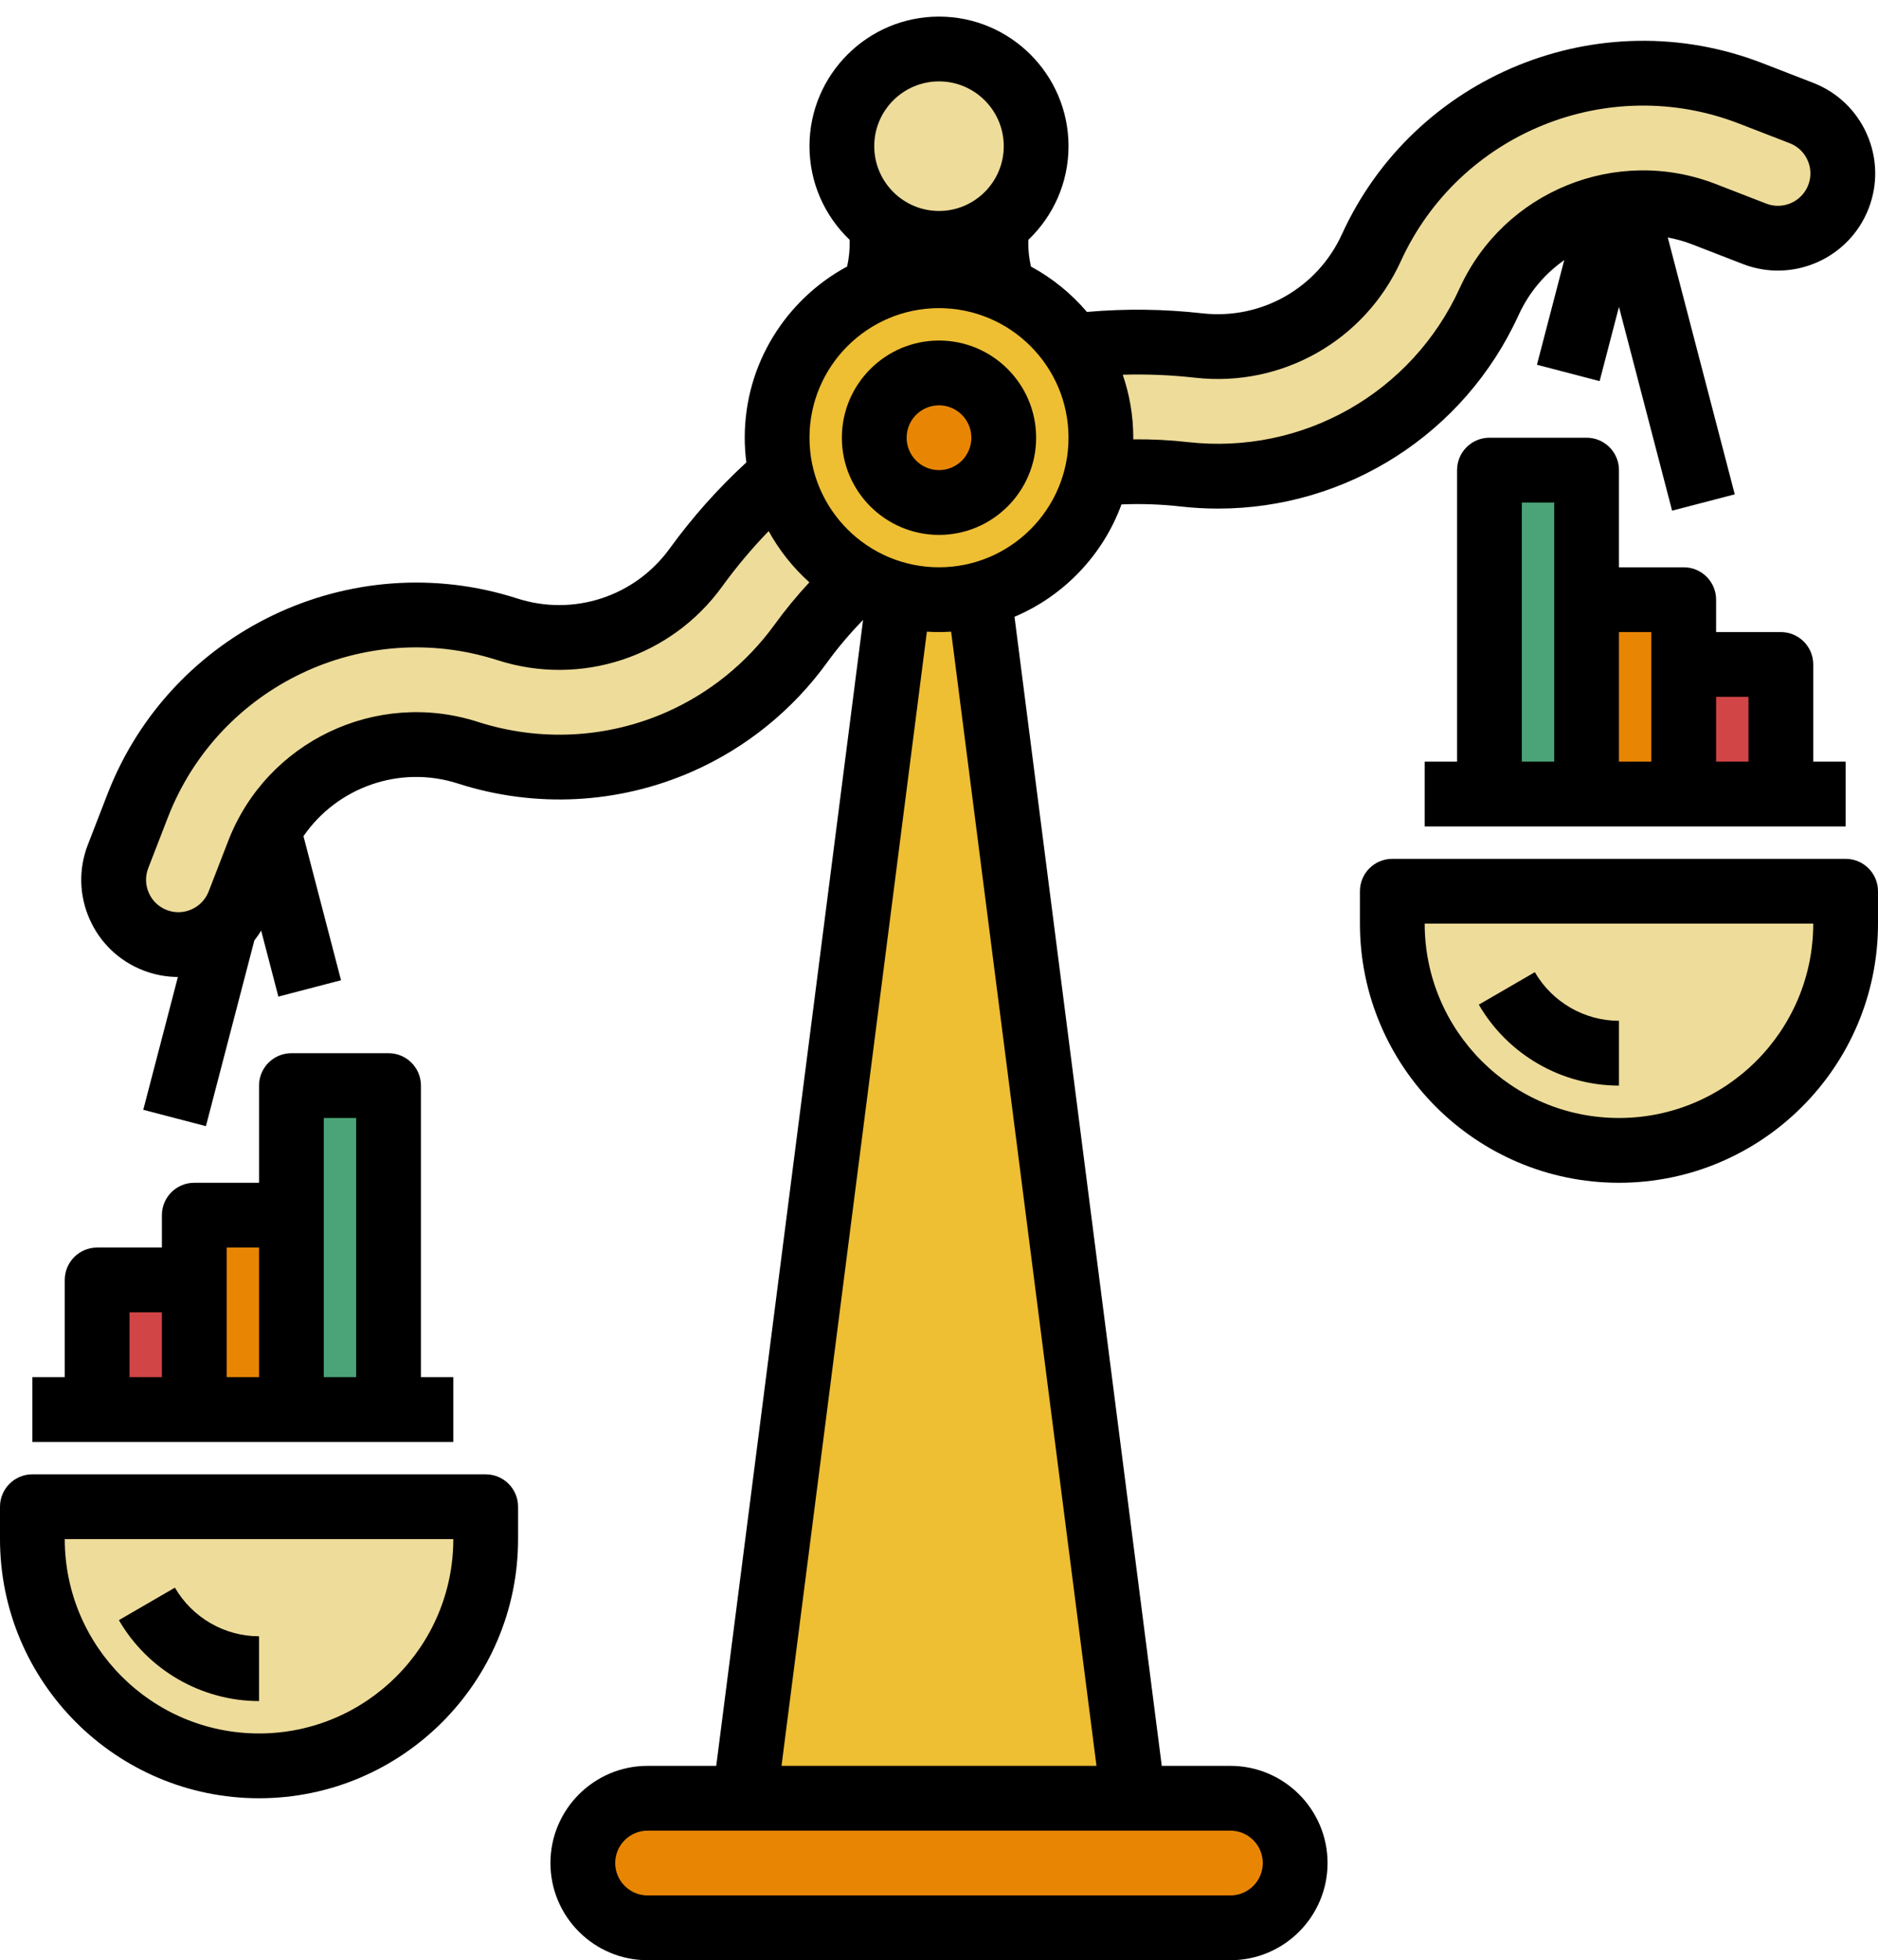
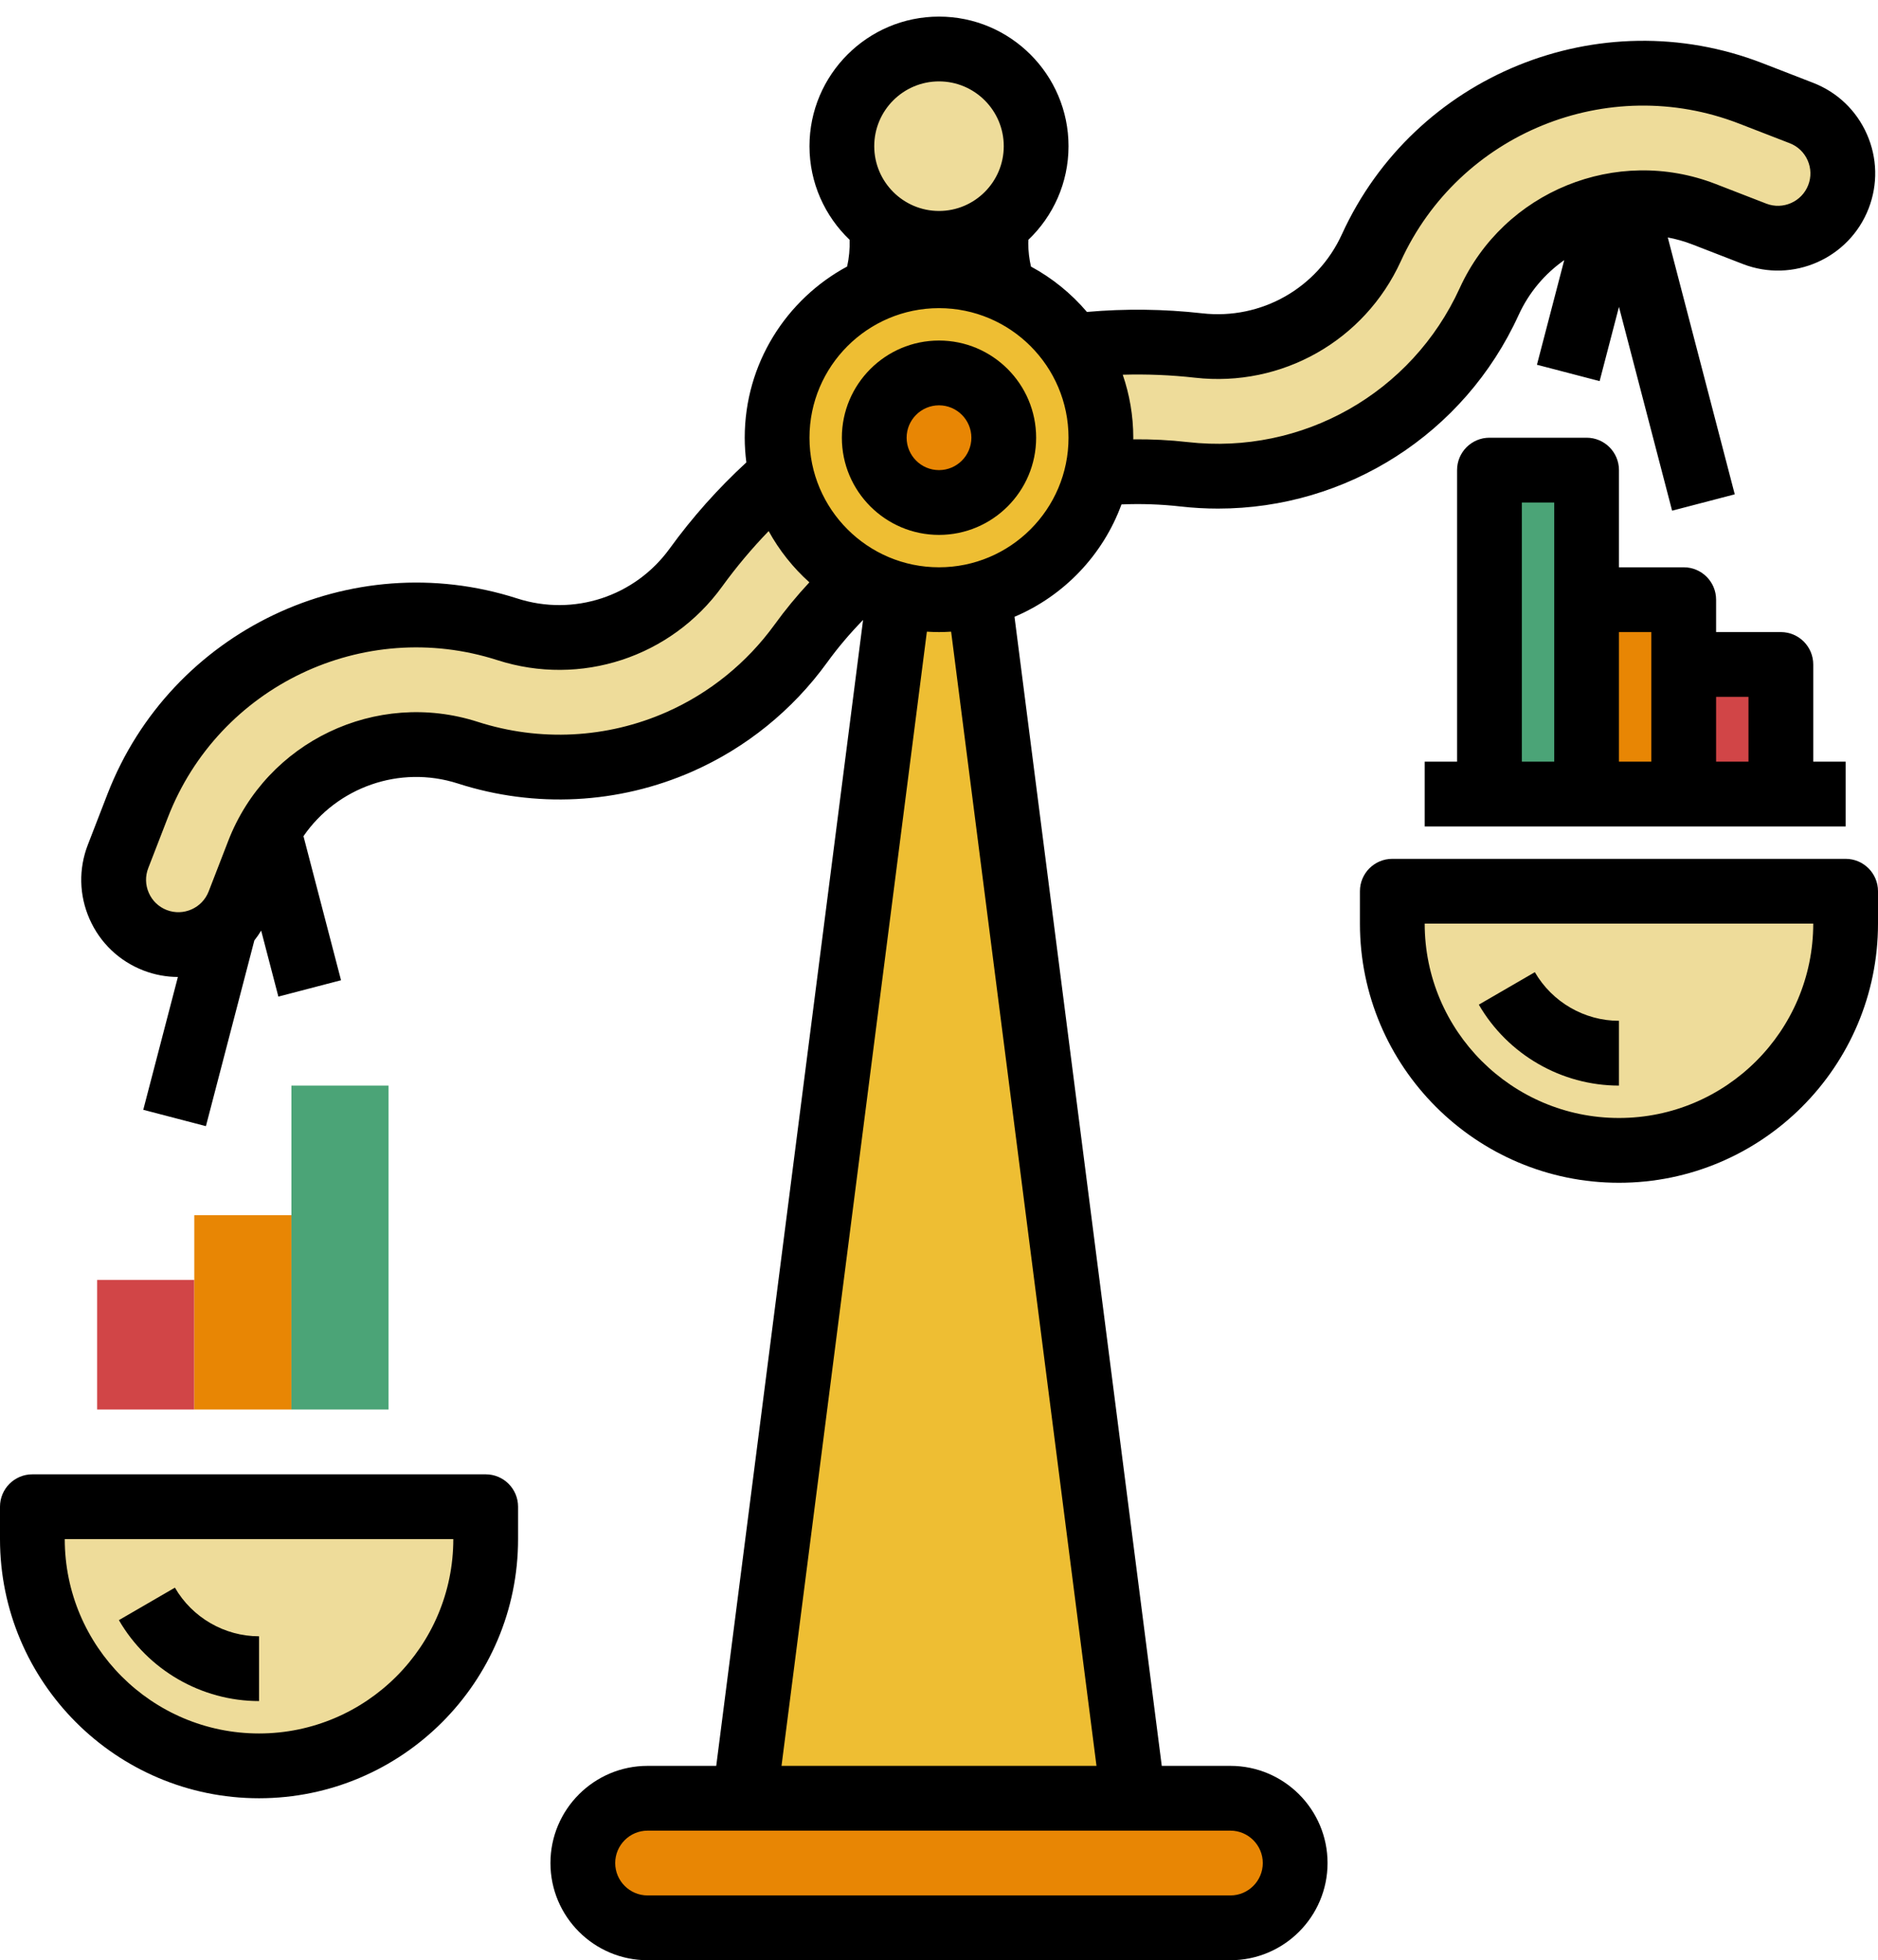
<svg xmlns="http://www.w3.org/2000/svg" height="484.1" preserveAspectRatio="xMidYMid meet" version="1.0" viewBox="24.0 11.9 464.0 484.1" width="464.0" zoomAndPan="magnify">
  <g>
    <g id="change1_1">
      <path d="M 191.91 195.078 C 175.781 202.199 157.234 203.457 139.566 197.781 C 118.547 191.023 95.836 201.859 87.855 222.445 L 83.008 234.965 C 79.812 243.203 70.547 247.293 62.305 244.102 C 54.066 240.906 49.977 231.641 53.168 223.398 L 58.02 210.883 C 72.109 174.52 112.23 155.383 149.355 167.316 C 166.598 172.855 185.316 166.723 195.941 152.062 C 224.387 112.805 271.984 91.797 320.16 97.23 C 338.156 99.262 355.301 89.559 362.82 73.09 C 379.023 37.617 420.199 20.867 456.559 34.961 L 469.078 39.812 C 477.316 43.004 481.41 52.273 478.215 60.512 C 475.023 68.754 465.754 72.844 457.516 69.648 L 444.996 64.797 C 424.414 56.82 401.102 66.301 391.93 86.383 C 378.641 115.477 348.355 132.617 316.57 129.027 C 279.84 124.883 243.547 140.902 221.855 170.84 C 213.977 181.711 203.578 189.93 191.91 195.078" fill="#eedc9a" />
    </g>
    <g id="change2_1">
      <path d="M 72 360 L 48 360 L 48 328 L 72 328 L 72 360" fill="#d14547" />
    </g>
    <g id="change3_1">
      <path d="M 96 360 L 72 360 L 72 312 L 96 312 L 96 360" fill="#e88604" />
    </g>
    <g id="change4_1">
      <path d="M 120 360 L 96 360 L 96 280 L 120 280 L 120 360" fill="#4ba477" />
    </g>
    <g id="change2_2">
      <path d="M 440 208 L 464 208 L 464 176 L 440 176 L 440 208" fill="#d14547" />
    </g>
    <g id="change3_2">
      <path d="M 416 208 L 440 208 L 440 160 L 416 160 L 416 208" fill="#e88604" />
    </g>
    <g id="change4_2">
      <path d="M 392 208 L 416 208 L 416 128 L 392 128 L 392 208" fill="#4ba477" />
    </g>
    <g id="change3_3">
      <path d="M 328 488 L 184 488 C 175.164 488 168 480.836 168 472 C 168 463.164 175.164 456 184 456 L 328 456 C 336.836 456 344 463.164 344 472 C 344 480.836 336.836 488 328 488" fill="#e88604" />
    </g>
    <g id="change5_1">
      <path d="M 304 456 L 208 456 L 244.059 174.711 L 248 144 L 264 144 L 267.941 174.711 L 304 456" fill="#eebe33" />
    </g>
    <g id="change3_4">
      <path d="M 232 48 C 245.254 61.254 245.254 82.746 232 96 L 280 96 C 266.746 82.746 266.746 61.254 280 48 L 232 48" fill="#e88604" />
    </g>
    <g id="change5_2">
      <path d="M 296 120 C 296 97.91 278.09 80 256 80 C 233.91 80 216 97.91 216 120 C 216 142.09 233.91 160 256 160 C 278.09 160 296 142.09 296 120" fill="#eebe33" />
    </g>
    <g id="change3_5">
      <path d="M 272 120 C 272 111.164 264.836 104 256 104 C 247.164 104 240 111.164 240 120 C 240 128.836 247.164 136 256 136 C 264.836 136 272 128.836 272 120" fill="#e88604" />
    </g>
    <g id="change1_2">
      <path d="M 280 48 C 280 34.746 269.254 24 256 24 C 242.746 24 232 34.746 232 48 C 232 61.254 242.746 72 256 72 C 269.254 72 280 61.254 280 48" fill="#eedc9a" />
    </g>
    <g id="change1_3">
      <path d="M 88 448 C 57.074 448 32 422.93 32 392 L 32 384 L 144 384 L 144 392 C 144 422.93 118.93 448 88 448" fill="#eedc9a" />
    </g>
    <g id="change1_4">
      <path d="M 424 296 C 393.07 296 368 270.93 368 240 L 368 232 L 480 232 L 480 240 C 480 270.93 454.93 296 424 296" fill="#eedc9a" />
    </g>
    <g id="change6_1">
      <path d="M 328 480 L 184 480 C 179.59 480 176 476.41 176 472 C 176 467.59 179.59 464 184 464 L 328 464 C 332.41 464 336 467.59 336 472 C 336 476.41 332.41 480 328 480 Z M 253.004 167.898 C 253.996 167.957 254.992 168 256 168 C 257.008 168 258.004 167.957 258.996 167.898 L 294.91 448 L 217.09 448 Z M 215.383 166.145 C 208.527 175.602 199.293 183.078 188.68 187.762 C 173.965 194.258 157.395 195.109 142.016 190.164 C 116.965 182.117 89.898 195.027 80.398 219.551 L 75.551 232.062 C 73.953 236.18 69.301 238.23 65.191 236.641 C 63.203 235.871 61.629 234.367 60.77 232.414 C 59.906 230.457 59.855 228.285 60.629 226.289 L 65.48 213.77 C 78.043 181.352 113.812 164.293 146.914 174.938 C 167.449 181.535 189.758 174.23 202.418 156.754 C 205.918 151.926 209.766 147.348 213.914 143.059 C 216.539 147.828 219.949 152.105 223.973 155.715 C 220.895 159.02 218.016 162.504 215.383 166.145 Z M 256 88 C 273.645 88 288 102.355 288 120 C 288 137.645 273.645 152 256 152 C 238.355 152 224 137.645 224 120 C 224 102.355 238.355 88 256 88 Z M 256 32 C 264.82 32 272 39.18 272 48 C 272 56.82 264.82 64 256 64 C 247.18 64 240 56.82 240 48 C 240 39.18 247.18 32 256 32 Z M 319.262 105.18 C 340.711 107.602 361.137 96.039 370.098 76.414 C 384.543 44.789 421.25 29.855 453.672 42.422 L 466.191 47.27 C 468.184 48.039 469.754 49.543 470.617 51.496 C 471.48 53.453 471.531 55.629 470.762 57.613 C 469.164 61.73 464.512 63.781 460.402 62.191 L 447.891 57.34 C 423.355 47.832 395.578 59.129 384.652 83.059 C 372.805 109 345.805 124.285 317.469 121.082 C 313.008 120.574 308.5 120.355 303.988 120.398 C 303.992 120.266 304 120.133 304 120 C 304 114.555 303.074 109.324 301.398 104.441 C 307.348 104.27 313.324 104.512 319.262 105.18 Z M 328 448 L 311.039 448 L 274.656 164.227 C 286.863 159.059 296.508 148.977 301.086 136.473 C 305.965 136.266 310.848 136.434 315.672 136.98 C 318.781 137.332 321.875 137.504 324.949 137.504 C 356.684 137.5 385.777 119.113 399.207 89.703 C 401.777 84.074 405.727 79.48 410.477 76.141 L 403.734 101.98 L 419.219 106.02 L 424 87.688 L 437.129 138.02 L 452.609 133.98 L 436.062 70.547 C 438.094 70.922 440.117 71.488 442.109 72.258 L 454.625 77.109 C 466.965 81.883 480.891 75.734 485.68 63.398 C 487.996 57.422 487.844 50.898 485.254 45.035 C 482.664 39.172 477.945 34.664 471.969 32.352 L 459.449 27.5 C 419.141 11.879 373.5 30.445 355.543 69.766 C 349.465 83.078 335.605 90.922 321.055 89.281 C 311.57 88.215 302.004 88.102 292.551 88.938 C 288.688 84.398 284.004 80.582 278.719 77.73 C 278.297 75.852 278.059 73.938 278.059 72 C 278.059 71.703 278.082 71.41 278.09 71.117 C 284.188 65.289 288 57.086 288 48 C 288 30.355 273.645 16 256 16 C 238.355 16 224 30.355 224 48 C 224 57.086 227.812 65.297 233.918 71.125 C 233.988 73.336 233.785 75.559 233.301 77.719 C 218.254 85.832 208 101.738 208 120 C 208 122.066 208.145 124.102 208.402 126.098 C 201.398 132.535 195.039 139.672 189.461 147.367 C 180.871 159.223 165.738 164.184 151.809 159.703 C 110.652 146.469 66.18 167.68 50.559 207.988 L 45.711 220.504 C 43.391 226.48 43.539 233.008 46.129 238.875 C 48.719 244.738 53.434 249.242 59.414 251.562 C 62.219 252.645 65.105 253.164 67.953 253.176 L 59.395 285.98 L 74.875 290.02 L 86.844 244.148 C 87.453 243.387 88.008 242.574 88.527 241.73 L 92.777 258.02 L 108.258 253.98 L 98.98 218.406 C 107.238 206.395 122.672 200.758 137.121 205.395 C 156.23 211.543 176.836 210.48 195.141 202.398 C 208.34 196.574 219.82 187.285 228.34 175.531 C 231.027 171.816 234.02 168.301 237.242 165 L 200.961 448 L 184 448 C 170.766 448 160 458.766 160 472 C 160 485.234 170.766 496 184 496 L 328 496 C 341.234 496 352 485.234 352 472 C 352 458.766 341.234 448 328 448" fill="inherit" />
    </g>
    <g id="change6_2">
      <path d="M 256 112 C 260.41 112 264 115.59 264 120 C 264 124.41 260.41 128 256 128 C 251.59 128 248 124.41 248 120 C 248 115.59 251.59 112 256 112 Z M 256 144 C 269.234 144 280 133.234 280 120 C 280 106.766 269.234 96 256 96 C 242.766 96 232 106.766 232 120 C 232 133.234 242.766 144 256 144" fill="inherit" />
    </g>
    <g id="change6_3">
      <path d="M 88 440 C 61.531 440 40 418.469 40 392 L 136 392 C 136 418.469 114.469 440 88 440 Z M 144 376 L 32 376 C 27.582 376 24 379.582 24 384 L 24 392 C 24 427.289 52.711 456 88 456 C 123.289 456 152 427.289 152 392 L 152 384 C 152 379.582 148.418 376 144 376" fill="inherit" />
    </g>
    <g id="change6_4">
      <path d="M 88 432 L 88 416 C 79.477 416 71.512 411.398 67.215 403.988 L 53.375 412.012 C 60.52 424.34 73.789 432 88 432" fill="inherit" />
    </g>
    <g id="change6_5">
      <path d="M 424 288 C 397.531 288 376 266.469 376 240 L 472 240 C 472 266.469 450.469 288 424 288 Z M 480 224 L 368 224 C 363.582 224 360 227.582 360 232 L 360 240 C 360 275.289 388.711 304 424 304 C 459.289 304 488 275.289 488 240 L 488 232 C 488 227.582 484.418 224 480 224" fill="inherit" />
    </g>
    <g id="change6_6">
      <path d="M 424 280 L 424 264 C 415.477 264 407.512 259.398 403.215 251.988 L 389.375 260.012 C 396.52 272.34 409.789 280 424 280" fill="inherit" />
    </g>
    <g id="change6_7">
-       <path d="M 56 336 L 64 336 L 64 352 L 56 352 Z M 80 320 L 88 320 L 88 352 L 80 352 Z M 104 288 L 112 288 L 112 352 L 104 352 Z M 72 368 L 136 368 L 136 352 L 128 352 L 128 280 C 128 275.582 124.418 272 120 272 L 96 272 C 91.582 272 88 275.582 88 280 L 88 304 L 72 304 C 67.582 304 64 307.582 64 312 L 64 320 L 48 320 C 43.582 320 40 323.582 40 328 L 40 352 L 32 352 L 32 368 L 72 368" fill="inherit" />
-     </g>
+       </g>
    <g id="change6_8">
      <path d="M 432 168 L 432 200 L 424 200 L 424 168 Z M 456 184 L 456 200 L 448 200 L 448 184 Z M 400 136 L 408 136 L 408 200 L 400 200 Z M 416 120 L 392 120 C 387.582 120 384 123.582 384 128 L 384 200 L 376 200 L 376 216 L 480 216 L 480 200 L 472 200 L 472 176 C 472 171.582 468.418 168 464 168 L 448 168 L 448 160 C 448 155.582 444.418 152 440 152 L 424 152 L 424 128 C 424 123.582 420.418 120 416 120" fill="inherit" />
    </g>
  </g>
</svg>